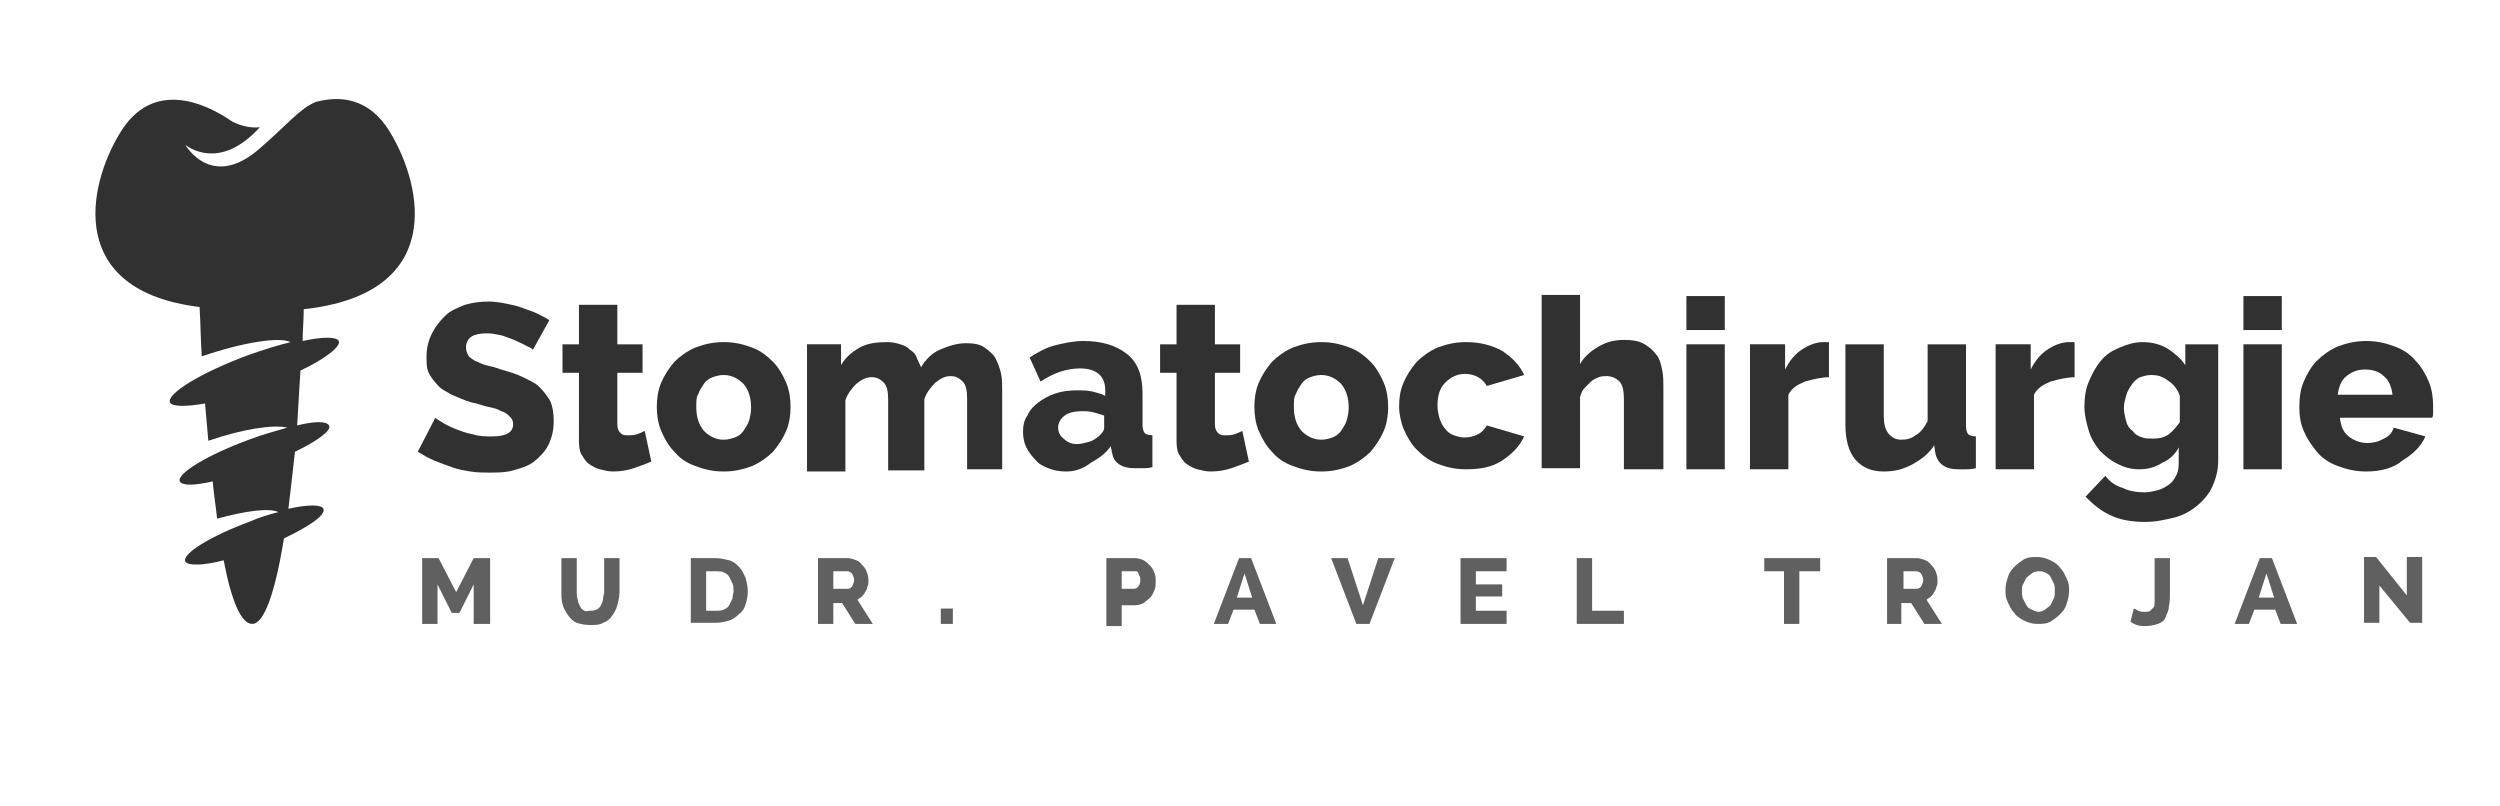
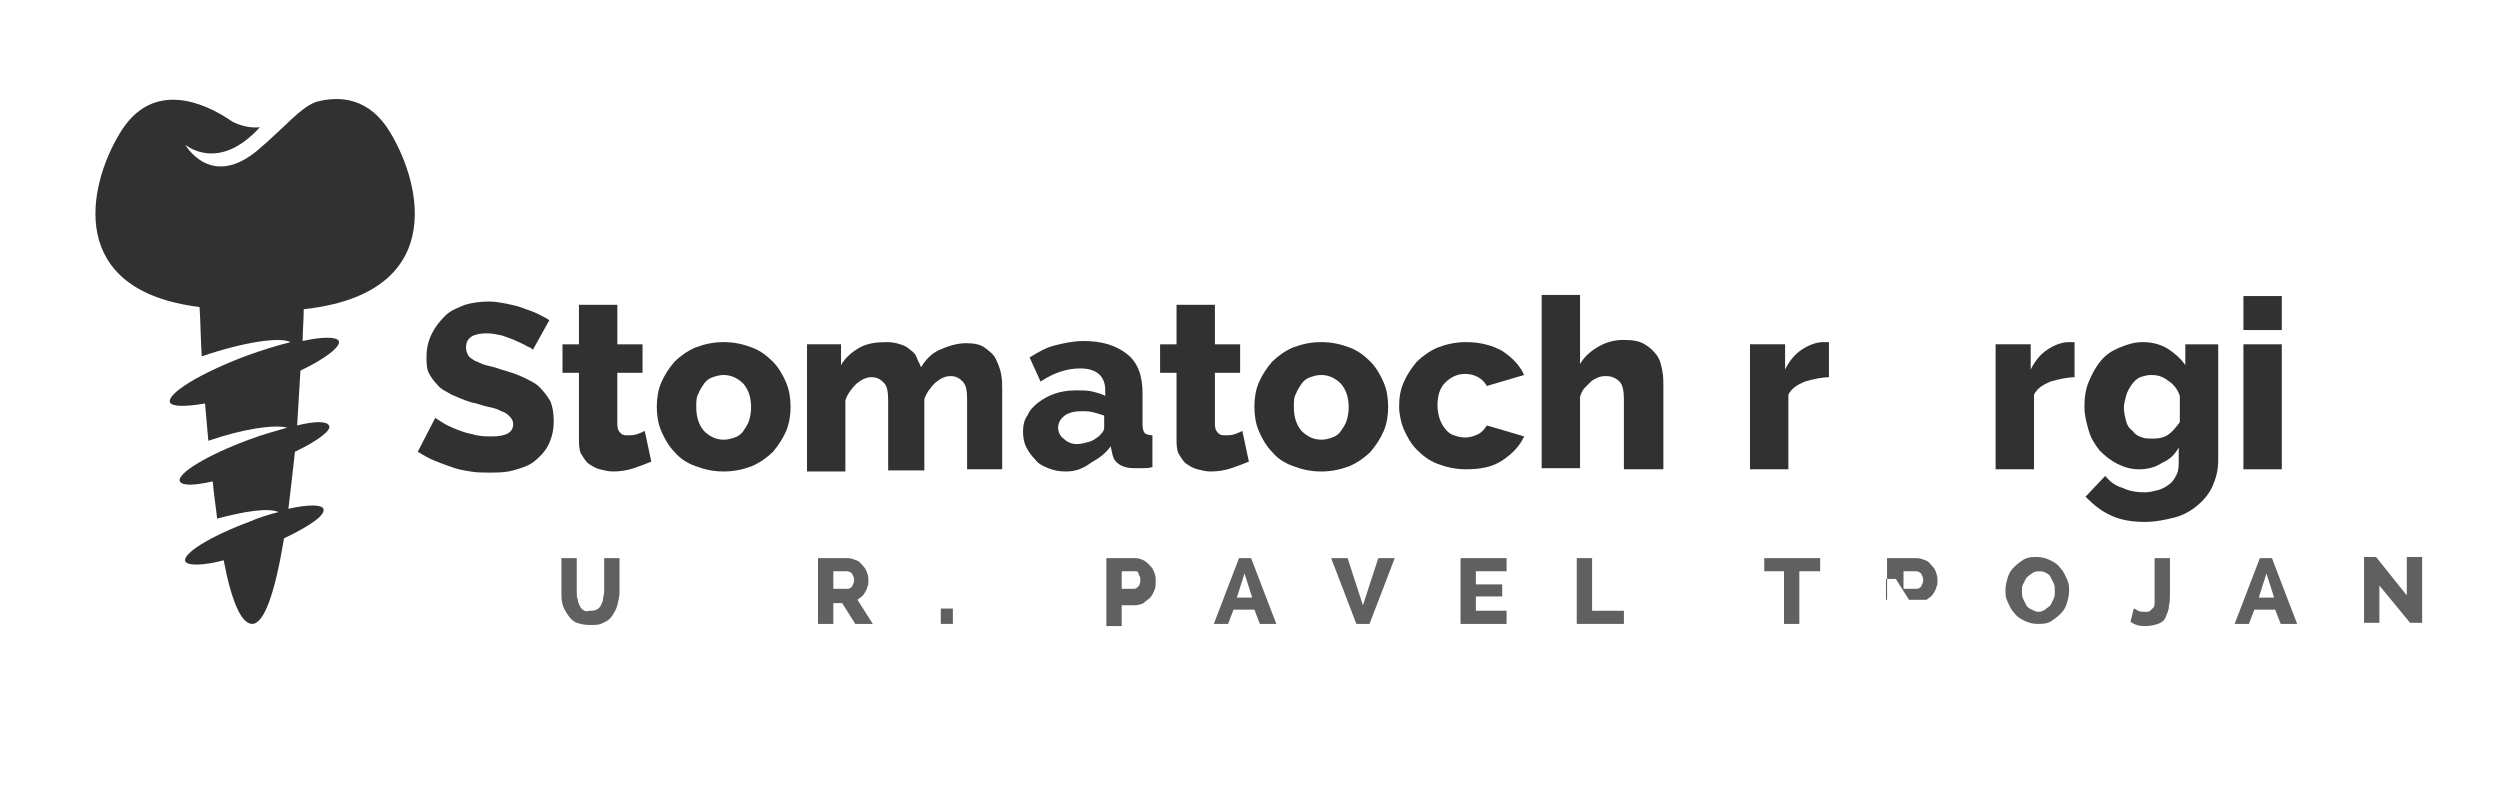
<svg xmlns="http://www.w3.org/2000/svg" version="1.2" baseProfile="tiny" id="Layer_1" x="0px" y="0px" viewBox="0 0 228 73.5" xml:space="preserve">
  <path fill="#323131" d="M35.6,12.1c-1.9-3.2-4.6-3.4-6.8-2.8c-1.5,0.6-2.6,2.1-5.3,4.4c-4.3,3.6-6.6-0.5-6.6-0.5s3,2.6,6.8-1.6  c-0.8,0.1-1.7-0.1-2.5-0.5c-0.1-0.1-0.2-0.1-0.3-0.2c-2.1-1.4-7-3.8-10,1.3C8,17,6,26.5,18.2,28c0.1,1.6,0.1,3.1,0.2,4.5  c3.8-1.3,7.1-1.8,8.1-1.3c-1.2,0.3-2.5,0.7-3.9,1.2c-4.3,1.6-7.4,3.5-7.1,4.3c0.2,0.4,1.4,0.4,3.2,0.1c0.1,1.2,0.2,2.3,0.3,3.4  c3.2-1.1,6-1.5,7.2-1.2c-1,0.3-2.2,0.6-3.5,1.1c-3.8,1.4-6.6,3.1-6.3,3.8c0.2,0.4,1.3,0.4,3,0c0.1,1.2,0.3,2.4,0.4,3.4  c2.6-0.7,4.7-1,5.6-0.6c-0.8,0.2-1.8,0.5-2.7,0.9c-3.5,1.3-6.1,2.9-5.8,3.6c0.2,0.4,1.6,0.4,3.5-0.1c0.7,3.7,1.6,5.8,2.6,5.8  c1.1,0,2.1-2.9,2.9-7.8c2.3-1.1,3.8-2.1,3.6-2.7c-0.2-0.4-1.4-0.4-3.2,0c0.2-1.6,0.4-3.4,0.6-5.2c2.1-1,3.4-2,3.1-2.4  c-0.2-0.4-1.3-0.4-2.9,0c0.1-1.6,0.2-3.3,0.3-5c2.3-1.1,3.7-2.2,3.5-2.7c-0.2-0.4-1.5-0.4-3.3,0c0-0.9,0.1-1.9,0.1-2.9  C40.6,26.8,38.6,17.1,35.6,12.1z" />
  <g>
    <path fill="#323131" d="M48.6,31.9c-0.1-0.1-0.2-0.2-0.5-0.3c-0.3-0.2-0.6-0.3-1-0.5c-0.4-0.2-0.8-0.3-1.3-0.5   c-0.5-0.1-0.9-0.2-1.4-0.2c-0.6,0-1.1,0.1-1.4,0.3c-0.3,0.2-0.5,0.5-0.5,1c0,0.3,0.1,0.5,0.2,0.7c0.1,0.2,0.3,0.3,0.6,0.5   c0.3,0.1,0.6,0.3,1,0.4c0.4,0.1,0.9,0.2,1.4,0.4c0.7,0.2,1.4,0.4,2,0.7s1.1,0.5,1.5,0.9c0.4,0.4,0.7,0.8,1,1.3   c0.2,0.5,0.3,1.1,0.3,1.8c0,0.9-0.2,1.6-0.5,2.2c-0.3,0.6-0.8,1.1-1.3,1.5s-1.2,0.6-1.9,0.8c-0.7,0.2-1.4,0.2-2.2,0.2   c-0.6,0-1.1,0-1.7-0.1c-0.6-0.1-1.2-0.2-1.7-0.4c-0.6-0.2-1.1-0.4-1.6-0.6c-0.5-0.2-1-0.5-1.5-0.8l1.6-3.1c0.1,0.1,0.3,0.2,0.6,0.4   c0.3,0.2,0.7,0.4,1.2,0.6s1,0.4,1.6,0.5c0.6,0.2,1.2,0.2,1.8,0.2c1.3,0,1.9-0.4,1.9-1.1c0-0.3-0.1-0.5-0.3-0.7s-0.4-0.4-0.8-0.5   c-0.3-0.2-0.7-0.3-1.2-0.4s-0.9-0.3-1.5-0.4c-0.7-0.2-1.3-0.5-1.8-0.7c-0.5-0.3-1-0.5-1.3-0.9c-0.3-0.3-0.6-0.7-0.8-1.1   s-0.2-0.9-0.2-1.5c0-0.8,0.2-1.5,0.5-2.1c0.3-0.6,0.7-1.1,1.2-1.6s1.1-0.7,1.8-1c0.7-0.2,1.4-0.3,2.2-0.3c0.5,0,1.1,0.1,1.6,0.2   c0.5,0.1,1,0.2,1.5,0.4c0.5,0.2,0.9,0.3,1.3,0.5s0.8,0.4,1.1,0.6L48.6,31.9z" />
    <path fill="#323131" d="M59.4,42.1c-0.5,0.2-1,0.4-1.6,0.6c-0.6,0.2-1.2,0.3-1.9,0.3c-0.4,0-0.8-0.1-1.2-0.2   c-0.4-0.1-0.7-0.3-1-0.5c-0.3-0.2-0.5-0.6-0.7-0.9c-0.2-0.4-0.2-0.9-0.2-1.4V34h-1.5v-2.6h1.5v-3.6h3.5v3.6h2.3V34h-2.3v4.7   c0,0.4,0.1,0.6,0.3,0.8c0.2,0.2,0.4,0.2,0.7,0.2c0.2,0,0.5,0,0.8-0.1s0.5-0.2,0.7-0.3L59.4,42.1z" />
    <path fill="#323131" d="M66,43c-1,0-1.8-0.2-2.6-0.5c-0.8-0.3-1.4-0.7-1.9-1.3c-0.5-0.5-0.9-1.2-1.2-1.9c-0.3-0.7-0.4-1.5-0.4-2.2   s0.1-1.5,0.4-2.2c0.3-0.7,0.7-1.3,1.2-1.9c0.5-0.5,1.2-1,1.9-1.3c0.8-0.3,1.6-0.5,2.6-0.5c1,0,1.8,0.2,2.6,0.5   c0.8,0.3,1.4,0.8,1.9,1.3c0.5,0.5,0.9,1.2,1.2,1.9c0.3,0.7,0.4,1.5,0.4,2.2s-0.1,1.5-0.4,2.2c-0.3,0.7-0.7,1.3-1.2,1.9   c-0.5,0.5-1.2,1-1.9,1.3C67.8,42.8,67,43,66,43z M63.5,37.1c0,0.9,0.2,1.6,0.7,2.2c0.5,0.5,1.1,0.8,1.8,0.8c0.4,0,0.7-0.1,1-0.2   c0.3-0.1,0.6-0.3,0.8-0.6c0.2-0.3,0.4-0.6,0.5-0.9s0.2-0.8,0.2-1.2c0-0.9-0.2-1.6-0.7-2.2c-0.5-0.5-1.1-0.8-1.8-0.8   c-0.4,0-0.7,0.1-1,0.2s-0.6,0.3-0.8,0.6c-0.2,0.3-0.4,0.6-0.5,0.9C63.5,36.2,63.5,36.6,63.5,37.1z" />
    <path fill="#323131" d="M91.7,42.8h-3.5v-6.4c0-0.8-0.1-1.3-0.4-1.6c-0.3-0.3-0.6-0.5-1.1-0.5c-0.5,0-0.9,0.2-1.4,0.6   c-0.4,0.4-0.8,0.9-1,1.5v6.5H81v-6.4c0-0.8-0.1-1.3-0.4-1.6c-0.3-0.3-0.6-0.5-1.1-0.5c-0.5,0-0.9,0.2-1.4,0.6   c-0.4,0.4-0.8,0.9-1,1.5v6.5h-3.5V31.4h3.1v1.9c0.4-0.7,1-1.2,1.7-1.6c0.7-0.4,1.6-0.5,2.5-0.5c0.5,0,0.9,0.1,1.2,0.2   c0.4,0.1,0.7,0.3,0.9,0.5c0.3,0.2,0.5,0.4,0.6,0.7s0.3,0.6,0.4,0.9c0.4-0.7,1-1.3,1.7-1.6s1.5-0.6,2.4-0.6c0.7,0,1.3,0.1,1.7,0.4   c0.4,0.3,0.8,0.6,1,1s0.4,0.9,0.5,1.4c0.1,0.5,0.1,1,0.1,1.5V42.8z" />
    <path fill="#323131" d="M97.2,43c-0.6,0-1.1-0.1-1.6-0.3c-0.5-0.2-0.9-0.4-1.2-0.8c-0.3-0.3-0.6-0.7-0.8-1.1s-0.3-0.9-0.3-1.4   c0-0.6,0.1-1.1,0.4-1.5c0.2-0.5,0.6-0.9,1-1.2c0.4-0.3,0.9-0.6,1.5-0.8s1.2-0.3,2-0.3c0.5,0,0.9,0,1.4,0.1c0.4,0.1,0.8,0.2,1.2,0.4   v-0.5c0-1.3-0.8-2-2.3-2c-0.6,0-1.2,0.1-1.8,0.3c-0.6,0.2-1.2,0.5-1.8,0.9l-1-2.2c0.8-0.5,1.5-0.9,2.3-1.1c0.8-0.2,1.7-0.4,2.6-0.4   c1.7,0,3,0.4,4,1.2s1.4,2,1.4,3.6v2.9c0,0.3,0.1,0.6,0.2,0.7c0.1,0.1,0.4,0.2,0.7,0.2v2.9c-0.3,0.1-0.6,0.1-0.9,0.1s-0.5,0-0.7,0   c-0.6,0-1.1-0.1-1.5-0.4s-0.5-0.6-0.6-1.1l-0.1-0.5c-0.5,0.7-1.1,1.1-1.8,1.5C98.7,42.8,98,43,97.2,43z M98.2,40.5   c0.4,0,0.7-0.1,1.1-0.2c0.4-0.1,0.6-0.3,0.9-0.5c0.3-0.3,0.5-0.5,0.5-0.8v-1.1c-0.3-0.1-0.6-0.2-1-0.3s-0.7-0.1-1-0.1   c-0.6,0-1.2,0.1-1.6,0.4c-0.4,0.3-0.6,0.7-0.6,1.1c0,0.4,0.2,0.8,0.5,1C97.3,40.3,97.7,40.5,98.2,40.5z" />
    <path fill="#323131" d="M113.9,42.1c-0.5,0.2-1,0.4-1.6,0.6c-0.6,0.2-1.2,0.3-1.9,0.3c-0.4,0-0.8-0.1-1.2-0.2   c-0.4-0.1-0.7-0.3-1-0.5c-0.3-0.2-0.5-0.6-0.7-0.9c-0.2-0.4-0.2-0.9-0.2-1.4V34h-1.5v-2.6h1.5v-3.6h3.5v3.6h2.3V34h-2.3v4.7   c0,0.4,0.1,0.6,0.3,0.8c0.2,0.2,0.4,0.2,0.7,0.2c0.2,0,0.5,0,0.8-0.1s0.5-0.2,0.7-0.3L113.9,42.1z" />
    <path fill="#323131" d="M120.5,43c-1,0-1.8-0.2-2.6-0.5c-0.8-0.3-1.4-0.7-1.9-1.3c-0.5-0.5-0.9-1.2-1.2-1.9   c-0.3-0.7-0.4-1.5-0.4-2.2s0.1-1.5,0.4-2.2c0.3-0.7,0.7-1.3,1.2-1.9c0.5-0.5,1.2-1,1.9-1.3c0.8-0.3,1.6-0.5,2.6-0.5   c1,0,1.8,0.2,2.6,0.5c0.8,0.3,1.4,0.8,1.9,1.3c0.5,0.5,0.9,1.2,1.2,1.9c0.3,0.7,0.4,1.5,0.4,2.2s-0.1,1.5-0.4,2.2   c-0.3,0.7-0.7,1.3-1.2,1.9c-0.5,0.5-1.2,1-1.9,1.3C122.3,42.8,121.5,43,120.5,43z M118,37.1c0,0.9,0.2,1.6,0.7,2.2   c0.5,0.5,1.1,0.8,1.8,0.8c0.4,0,0.7-0.1,1-0.2c0.3-0.1,0.6-0.3,0.8-0.6c0.2-0.3,0.4-0.6,0.5-0.9s0.2-0.8,0.2-1.2   c0-0.9-0.2-1.6-0.7-2.2c-0.5-0.5-1.1-0.8-1.8-0.8c-0.4,0-0.7,0.1-1,0.2s-0.6,0.3-0.8,0.6c-0.2,0.3-0.4,0.6-0.5,0.9   C118,36.2,118,36.6,118,37.1z" />
    <path fill="#323131" d="M127.6,37.1c0-0.8,0.1-1.5,0.4-2.2c0.3-0.7,0.7-1.3,1.2-1.9c0.5-0.5,1.2-1,1.9-1.3c0.8-0.3,1.6-0.5,2.6-0.5   c1.3,0,2.4,0.3,3.3,0.8c0.9,0.6,1.6,1.3,2,2.2l-3.4,1c-0.4-0.7-1.1-1.1-2-1.1c-0.7,0-1.3,0.3-1.8,0.8c-0.5,0.5-0.7,1.2-0.7,2.1   c0,0.4,0.1,0.9,0.2,1.2s0.3,0.7,0.5,0.9c0.2,0.3,0.5,0.5,0.8,0.6c0.3,0.1,0.6,0.2,1,0.2c0.4,0,0.8-0.1,1.2-0.3   c0.4-0.2,0.6-0.5,0.8-0.8l3.4,1c-0.4,0.9-1.1,1.6-2,2.2c-0.9,0.6-2,0.8-3.3,0.8c-1,0-1.8-0.2-2.6-0.5c-0.8-0.3-1.4-0.8-1.9-1.3   c-0.5-0.5-0.9-1.2-1.2-1.9C127.8,38.6,127.6,37.8,127.6,37.1z" />
    <path fill="#323131" d="M151.6,42.8h-3.5v-6.4c0-0.7-0.1-1.3-0.4-1.6s-0.7-0.5-1.2-0.5c-0.2,0-0.4,0-0.7,0.1   c-0.2,0.1-0.5,0.2-0.7,0.4c-0.2,0.2-0.4,0.4-0.6,0.6c-0.2,0.2-0.3,0.5-0.4,0.8v6.5h-3.5V26.9h3.5v6.3c0.4-0.7,1-1.2,1.7-1.6   c0.7-0.4,1.4-0.6,2.3-0.6c0.8,0,1.4,0.1,1.9,0.4c0.5,0.3,0.8,0.6,1.1,1c0.3,0.4,0.4,0.9,0.5,1.4c0.1,0.5,0.1,1,0.1,1.5V42.8z" />
-     <path fill="#323131" d="M153.8,30.1v-3.1h3.5v3.1H153.8z M153.8,42.8V31.4h3.5v11.4H153.8z" />
    <path fill="#323131" d="M166.9,34.4c-0.8,0-1.6,0.2-2.3,0.4c-0.7,0.3-1.2,0.6-1.5,1.2v6.8h-3.5V31.4h3.2v2.3   c0.4-0.8,0.9-1.4,1.5-1.8c0.6-0.4,1.3-0.7,2-0.7c0.3,0,0.5,0,0.5,0V34.4z" />
-     <path fill="#323131" d="M171.8,43c-1.2,0-2-0.4-2.6-1.1c-0.6-0.7-0.9-1.8-0.9-3.2v-7.3h3.5v6.5c0,0.7,0.1,1.2,0.4,1.6   s0.7,0.6,1.2,0.6c0.5,0,0.9-0.1,1.3-0.4c0.4-0.2,0.8-0.7,1.1-1.3v-7h3.5v7.5c0,0.3,0.1,0.6,0.2,0.7c0.1,0.1,0.4,0.2,0.7,0.2v2.9   c-0.4,0.1-0.7,0.1-0.9,0.1c-0.3,0-0.5,0-0.7,0c-1.2,0-1.9-0.5-2.1-1.5l-0.1-0.7c-0.5,0.8-1.2,1.3-1.9,1.7   C173.6,42.8,172.8,43,171.8,43z" />
    <path fill="#323131" d="M189.3,34.4c-0.8,0-1.6,0.2-2.3,0.4c-0.7,0.3-1.2,0.6-1.5,1.2v6.8H182V31.4h3.2v2.3   c0.4-0.8,0.9-1.4,1.5-1.8c0.6-0.4,1.3-0.7,2-0.7c0.3,0,0.5,0,0.5,0V34.4z" />
    <path fill="#323131" d="M195.1,42.8c-0.8,0-1.4-0.2-2-0.5c-0.6-0.3-1.1-0.7-1.6-1.2c-0.4-0.5-0.8-1.1-1-1.8   c-0.2-0.7-0.4-1.4-0.4-2.2c0-0.8,0.1-1.6,0.4-2.3s0.6-1.3,1.1-1.9s1-0.9,1.7-1.2s1.4-0.5,2.1-0.5c0.9,0,1.6,0.2,2.3,0.6   c0.6,0.4,1.2,0.9,1.6,1.5v-1.9h3V42c0,0.9-0.2,1.6-0.5,2.3c-0.3,0.7-0.8,1.3-1.4,1.8c-0.6,0.5-1.3,0.9-2.1,1.1s-1.7,0.4-2.7,0.4   c-1.2,0-2.3-0.2-3.1-0.6c-0.9-0.4-1.6-1-2.3-1.7l1.8-1.9c0.4,0.5,0.9,0.9,1.6,1.1c0.6,0.3,1.3,0.4,2,0.4c0.4,0,0.8-0.1,1.2-0.2   c0.4-0.1,0.7-0.3,1-0.5s0.5-0.5,0.7-0.9c0.2-0.4,0.2-0.8,0.2-1.4v-1.1c-0.3,0.6-0.8,1.1-1.5,1.4C196.6,42.6,195.9,42.8,195.1,42.8z    M196.4,40c0.5,0,1-0.1,1.4-0.4c0.4-0.3,0.7-0.7,1-1.1v-2.4c-0.2-0.6-0.6-1.1-1.1-1.4c-0.5-0.4-1-0.5-1.5-0.5c-0.4,0-0.7,0.1-1,0.2   s-0.6,0.4-0.8,0.7c-0.2,0.3-0.4,0.6-0.5,1c-0.1,0.4-0.2,0.7-0.2,1.1c0,0.4,0.1,0.8,0.2,1.2c0.1,0.4,0.3,0.7,0.6,0.9   c0.2,0.3,0.5,0.5,0.9,0.6C195.6,40,196,40,196.4,40z" />
    <path fill="#323131" d="M204.6,30.1v-3.1h3.5v3.1H204.6z M204.6,42.8V31.4h3.5v11.4H204.6z" />
-     <path fill="#323131" d="M215.8,43c-1,0-1.8-0.2-2.6-0.5s-1.4-0.7-1.9-1.3s-0.9-1.2-1.2-1.9c-0.3-0.7-0.4-1.4-0.4-2.2   c0-0.8,0.1-1.6,0.4-2.3c0.3-0.7,0.7-1.4,1.2-1.9c0.5-0.5,1.2-1,1.9-1.3c0.8-0.3,1.6-0.5,2.6-0.5c1,0,1.8,0.2,2.6,0.5   c0.8,0.3,1.4,0.7,1.9,1.3c0.5,0.5,0.9,1.2,1.2,1.9c0.3,0.7,0.4,1.5,0.4,2.2c0,0.2,0,0.4,0,0.6c0,0.2,0,0.4-0.1,0.5h-8.4   c0.1,0.8,0.3,1.3,0.8,1.7s1.1,0.6,1.7,0.6c0.5,0,1-0.1,1.5-0.4c0.5-0.2,0.8-0.6,0.9-1l2.9,0.8c-0.4,0.9-1.1,1.6-2.1,2.2   C218.3,42.7,217.1,43,215.8,43z M218.2,36c-0.1-0.7-0.3-1.3-0.8-1.7c-0.4-0.4-1-0.6-1.7-0.6c-0.7,0-1.2,0.2-1.7,0.6s-0.7,1-0.8,1.7   H218.2z" />
  </g>
  <g>
-     <path fill="#606060" d="M43.2,56.9v-3.6l-1.3,2.6h-0.7l-1.3-2.6v3.6h-1.4v-6h1.5l1.6,3.1l1.6-3.1h1.5v6H43.2z" />
    <path fill="#606060" d="M53.8,55.7c0.2,0,0.4,0,0.6-0.1c0.2-0.1,0.3-0.2,0.4-0.4c0.1-0.2,0.2-0.4,0.2-0.6c0-0.2,0.1-0.4,0.1-0.6   v-3.1h1.4v3.1c0,0.4-0.1,0.8-0.2,1.2c-0.1,0.4-0.3,0.7-0.5,1c-0.2,0.3-0.5,0.5-0.8,0.6c-0.3,0.2-0.7,0.2-1.2,0.2   c-0.5,0-0.9-0.1-1.2-0.2s-0.6-0.4-0.8-0.7c-0.2-0.3-0.4-0.6-0.5-1c-0.1-0.4-0.1-0.7-0.1-1.1v-3.1h1.4v3.1c0,0.2,0,0.5,0.1,0.7   c0,0.2,0.1,0.4,0.2,0.6s0.2,0.3,0.4,0.4S53.6,55.7,53.8,55.7z" />
-     <path fill="#606060" d="M63,56.9v-6h2.2c0.5,0,0.9,0.1,1.3,0.2s0.7,0.4,0.9,0.6c0.3,0.3,0.4,0.6,0.6,1c0.1,0.4,0.2,0.8,0.2,1.2   c0,0.5-0.1,0.9-0.2,1.2c-0.1,0.4-0.3,0.7-0.6,0.9c-0.3,0.3-0.6,0.5-0.9,0.6c-0.4,0.1-0.8,0.2-1.2,0.2H63z M66.9,53.9   c0-0.3,0-0.5-0.1-0.7c-0.1-0.2-0.2-0.4-0.3-0.6s-0.3-0.3-0.5-0.4s-0.4-0.1-0.7-0.1h-0.9v3.6h0.9c0.3,0,0.5,0,0.7-0.1   c0.2-0.1,0.4-0.2,0.5-0.4c0.1-0.2,0.2-0.4,0.3-0.6C66.8,54.4,66.9,54.1,66.9,53.9z" />
    <path fill="#606060" d="M74.6,56.9v-6h2.7c0.3,0,0.5,0.1,0.8,0.2s0.4,0.3,0.6,0.5c0.2,0.2,0.3,0.4,0.4,0.7s0.1,0.5,0.1,0.7   c0,0.2,0,0.4-0.1,0.5c0,0.2-0.1,0.3-0.2,0.5c-0.1,0.2-0.2,0.3-0.3,0.4c-0.1,0.1-0.3,0.2-0.4,0.3l1.4,2.2h-1.6l-1.2-1.9H76v1.9H74.6   z M76,53.7h1.3c0.2,0,0.3-0.1,0.4-0.2c0.1-0.2,0.2-0.4,0.2-0.6c0-0.2-0.1-0.4-0.2-0.6c-0.1-0.1-0.3-0.2-0.4-0.2H76V53.7z" />
    <path fill="#606060" d="M85.8,56.9v-1.4h1.1v1.4H85.8z" />
    <path fill="#606060" d="M100.9,56.9v-6h2.6c0.3,0,0.6,0.1,0.8,0.2s0.4,0.3,0.6,0.5c0.2,0.2,0.3,0.4,0.4,0.7   c0.1,0.2,0.1,0.5,0.1,0.7c0,0.3,0,0.5-0.1,0.8c-0.1,0.2-0.2,0.5-0.4,0.7c-0.2,0.2-0.4,0.3-0.6,0.5c-0.2,0.1-0.5,0.2-0.8,0.2h-1.2   v1.9H100.9z M102.3,53.7h1.1c0.2,0,0.3-0.1,0.4-0.2c0.1-0.1,0.2-0.3,0.2-0.6c0-0.1,0-0.3-0.1-0.4c0-0.1-0.1-0.2-0.1-0.3   c-0.1-0.1-0.1-0.1-0.2-0.1c-0.1,0-0.2,0-0.2,0h-1.1V53.7z" />
    <path fill="#606060" d="M110.7,56.9l2.3-6h1.1l2.3,6h-1.5l-0.5-1.3h-1.9l-0.5,1.3H110.7z M113.5,52.3l-0.7,2.2h1.4L113.5,52.3z" />
    <path fill="#606060" d="M122.9,50.9l1.4,4.3l1.4-4.3h1.5l-2.3,6h-1.2l-2.3-6H122.9z" />
    <path fill="#606060" d="M137.4,55.7v1.2h-4.2v-6h4.2v1.2h-2.8v1.2h2.4v1.1h-2.4v1.3H137.4z" />
    <path fill="#606060" d="M143.8,56.9v-6h1.4v4.8h2.9v1.2H143.8z" />
    <path fill="#606060" d="M165.9,52.1h-1.8v4.8h-1.4v-4.8h-1.8v-1.2h5.1V52.1z" />
-     <path fill="#606060" d="M172.1,56.9v-6h2.7c0.3,0,0.5,0.1,0.8,0.2s0.4,0.3,0.6,0.5c0.2,0.2,0.3,0.4,0.4,0.7s0.1,0.5,0.1,0.7   c0,0.2,0,0.4-0.1,0.5c0,0.2-0.1,0.3-0.2,0.5c-0.1,0.2-0.2,0.3-0.3,0.4c-0.1,0.1-0.3,0.2-0.4,0.3l1.4,2.2h-1.6l-1.2-1.9h-0.9v1.9   H172.1z M173.5,53.7h1.3c0.2,0,0.3-0.1,0.4-0.2c0.1-0.2,0.2-0.4,0.2-0.6c0-0.2-0.1-0.4-0.2-0.6c-0.1-0.1-0.3-0.2-0.4-0.2h-1.2V53.7   z" />
+     <path fill="#606060" d="M172.1,56.9v-6h2.7c0.3,0,0.5,0.1,0.8,0.2s0.4,0.3,0.6,0.5c0.2,0.2,0.3,0.4,0.4,0.7s0.1,0.5,0.1,0.7   c0,0.2,0,0.4-0.1,0.5c0,0.2-0.1,0.3-0.2,0.5c-0.1,0.2-0.2,0.3-0.3,0.4c-0.1,0.1-0.3,0.2-0.4,0.3h-1.6l-1.2-1.9h-0.9v1.9   H172.1z M173.5,53.7h1.3c0.2,0,0.3-0.1,0.4-0.2c0.1-0.2,0.2-0.4,0.2-0.6c0-0.2-0.1-0.4-0.2-0.6c-0.1-0.1-0.3-0.2-0.4-0.2h-1.2V53.7   z" />
    <path fill="#606060" d="M185.8,56.9c-0.4,0-0.8-0.1-1.2-0.3c-0.4-0.2-0.7-0.4-0.9-0.7c-0.3-0.3-0.4-0.6-0.6-1s-0.2-0.7-0.2-1.1   c0-0.4,0.1-0.8,0.2-1.1c0.1-0.4,0.3-0.7,0.6-1c0.3-0.3,0.6-0.5,0.9-0.7c0.4-0.2,0.7-0.2,1.2-0.2c0.4,0,0.8,0.1,1.2,0.3   s0.7,0.4,0.9,0.7c0.3,0.3,0.4,0.6,0.6,1s0.2,0.7,0.2,1.1c0,0.4-0.1,0.8-0.2,1.1c-0.1,0.4-0.3,0.7-0.6,1c-0.3,0.3-0.6,0.5-0.9,0.7   C186.6,56.9,186.3,56.9,185.8,56.9z M184.4,53.9c0,0.2,0,0.5,0.1,0.7c0.1,0.2,0.2,0.4,0.3,0.6c0.1,0.2,0.3,0.3,0.5,0.4   c0.2,0.1,0.4,0.2,0.6,0.2c0.2,0,0.5-0.1,0.6-0.2s0.3-0.2,0.5-0.4c0.1-0.2,0.2-0.4,0.3-0.6c0.1-0.2,0.1-0.4,0.1-0.7   c0-0.2,0-0.5-0.1-0.7c-0.1-0.2-0.2-0.4-0.3-0.6c-0.1-0.2-0.3-0.3-0.5-0.4c-0.2-0.1-0.4-0.1-0.6-0.1c-0.2,0-0.5,0.1-0.6,0.2   s-0.3,0.2-0.5,0.4c-0.1,0.2-0.2,0.4-0.3,0.6C184.4,53.4,184.4,53.7,184.4,53.9z" />
    <path fill="#606060" d="M194.6,55.5c0.1,0,0.2,0.1,0.4,0.2c0.2,0.1,0.4,0.1,0.6,0.1c0.2,0,0.4,0,0.5-0.1c0.1-0.1,0.2-0.2,0.3-0.3   s0.1-0.3,0.1-0.6c0-0.2,0-0.5,0-0.8v-3.1h1.4v3.1c0,0.5,0,0.9-0.1,1.3c0,0.4-0.2,0.7-0.3,1s-0.4,0.5-0.7,0.6   c-0.3,0.1-0.7,0.2-1.2,0.2c-0.5,0-0.9-0.1-1.3-0.4L194.6,55.5z" />
    <path fill="#606060" d="M203.8,56.9l2.3-6h1.1l2.3,6h-1.5l-0.5-1.3h-1.9l-0.5,1.3H203.8z M206.7,52.3l-0.7,2.2h1.4L206.7,52.3z" />
    <path fill="#606060" d="M217,53.4v3.4h-1.4v-6h1.1l2.8,3.5v-3.5h1.4v6h-1.1L217,53.4z" />
  </g>
</svg>